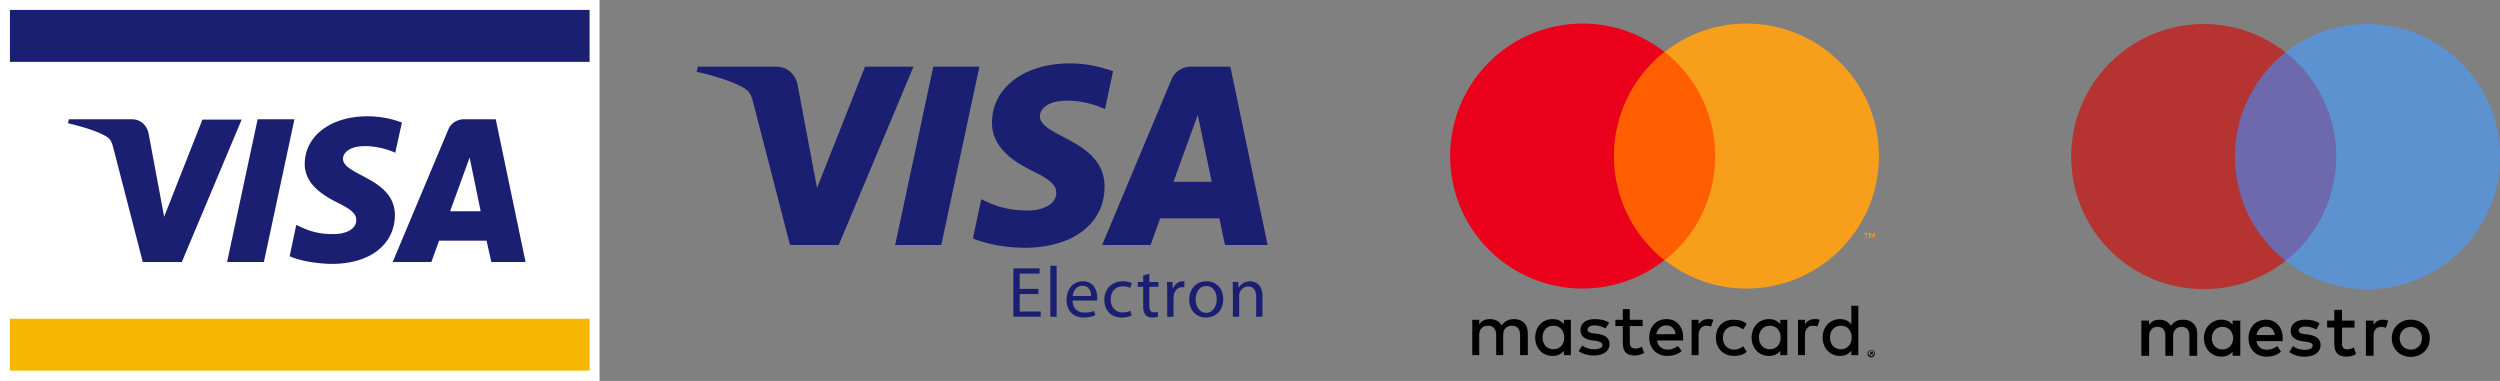
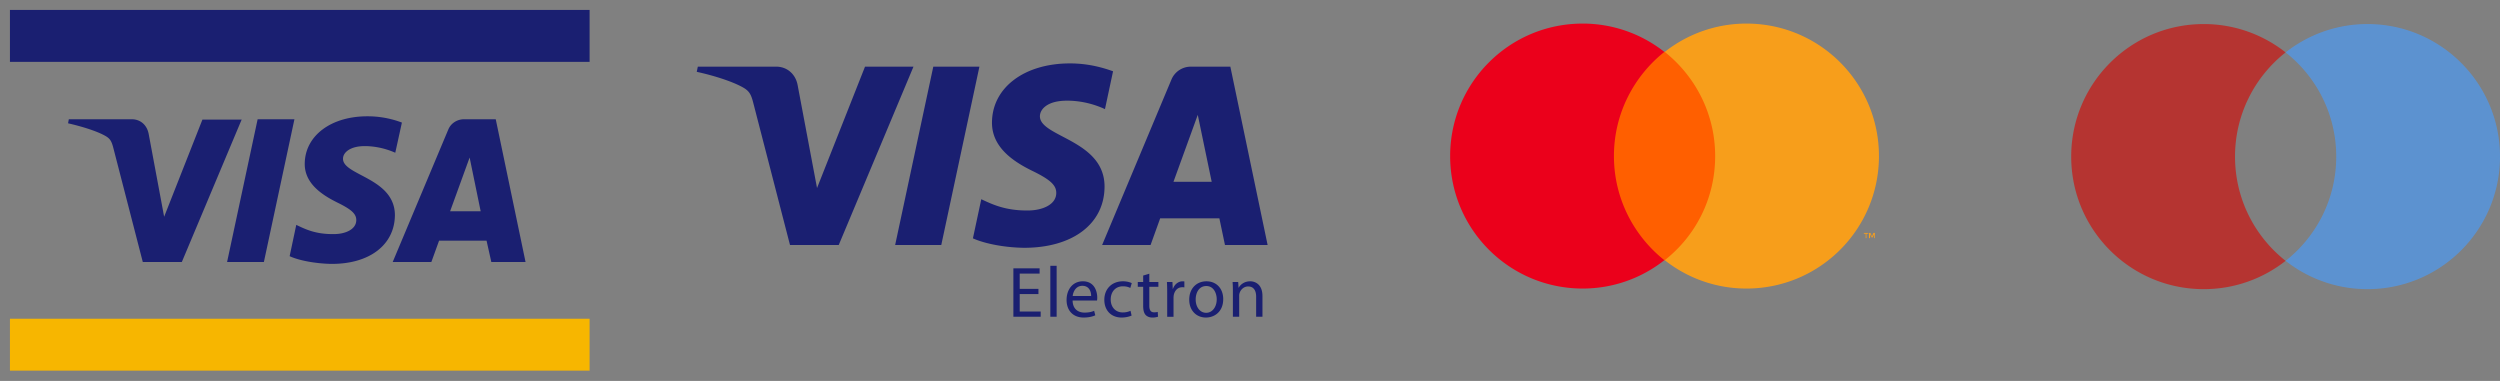
<svg xmlns="http://www.w3.org/2000/svg" version="1.1" id="Vrstva_1" x="0" y="0" viewBox="0 0 439 66.893" xml:space="preserve">
  <rect x="0" y="0" width="439" height="66.893" fill="#808080" stroke="none" />
  <style>.st2{fill:#1a1f71}.st5{fill:#f79e1b}</style>
-   <path fill="#fff" d="M0 0h105.283v66.893H0z" />
  <path fill="#f7b600" d="M1.746 55.971h101.787v9.113H1.746z" />
  <path class="st2" d="M1.746 1.746h101.787v9.113H1.746zM42.459 20.94L31.926 46.013h-6.851l-5.172-20.03c-.322-1.231-.578-1.683-1.55-2.199-1.55-.841-4.138-1.616-6.399-2.132l.13-.712h11.052c1.424 0 2.651.904 2.973 2.584l2.714 14.539 6.722-17.06h6.915v-.063zm26.887 16.87c0-6.592-9.176-6.981-9.113-9.955 0-.904.904-1.872 2.781-2.132.904-.13 3.489-.193 6.396 1.098l1.164-5.298a16.998 16.998 0 00-6.073-1.101c-6.399 0-10.922 3.426-10.989 8.275-.063 3.619 3.233 5.621 5.687 6.851 2.521 1.227 3.363 2.002 3.363 3.098 0 1.68-2.006 2.458-3.878 2.458-3.296.063-5.172-.905-6.659-1.616l-1.164 5.495c1.487.708 4.331 1.29 7.241 1.357 6.721.062 11.181-3.297 11.244-8.53m16.932 8.203h6.01L87.053 20.94h-5.558c-1.227 0-2.325.712-2.777 1.809l-9.762 23.263h6.789l1.357-3.749h8.338l.838 3.75zm-7.237-8.915l3.426-9.436 1.939 9.436h-5.365zM51.702 20.94l-5.365 25.072h-6.462L45.24 20.94h6.462z" />
  <g>
-     <path d="M268.284 62.367v-3.878c0-1.487-.905-2.454-2.388-2.454-.778 0-1.616.259-2.198 1.101-.452-.715-1.101-1.101-2.069-1.101-.645 0-1.357.196-1.876.904v-.779h-1.227v6.207h1.227v-3.556c0-1.094.649-1.613 1.553-1.613.905 0 1.42.582 1.42 1.613v3.556h1.231v-3.556c0-1.094.645-1.613 1.55-1.613.904 0 1.42.582 1.42 1.613v3.556h1.357zm20.166-6.207h-2.262v-1.872h-1.227v1.872h-1.294v1.101h1.294v2.91c0 1.424.516 2.258 2.069 2.258.582 0 1.227-.189 1.68-.449l-.389-1.101c-.386.26-.838.322-1.161.322-.648 0-.971-.386-.971-1.031v-2.91h2.262v-1.1zm11.504-.126c-.775 0-1.357.386-1.68.904v-.778h-1.227v6.207h1.227v-3.485c0-1.038.516-1.683 1.357-1.683.259 0 .582.063.841.126l.386-1.164c-.259-.127-.644-.127-.904-.127m-17.385.645c-.645-.449-1.55-.645-2.521-.645-1.55 0-2.521.708-2.521 1.935 0 1.038.712 1.62 2.069 1.816l.645.063c.712.126 1.164.386 1.164.708 0 .456-.516.778-1.487.778-.968 0-1.616-.322-2.069-.645l-.645.968c.905.645 2.002.771 2.651.771 1.81 0 2.777-.834 2.777-1.998 0-1.101-.775-1.62-2.132-1.809l-.645-.07c-.582-.063-1.101-.253-1.101-.645 0-.449.519-.772 1.231-.772.775 0 1.55.323 1.939.512l.645-.967zm18.742 2.588c0 1.872 1.227 3.233 3.233 3.233.905 0 1.55-.196 2.195-.716l-.645-.968c-.516.386-1.034.582-1.617.582-1.098 0-1.939-.842-1.939-2.069 0-1.227.842-2.069 1.939-2.069.582 0 1.101.196 1.617.582l.645-.968c-.645-.519-1.29-.716-2.195-.716-1.939-.124-3.233 1.236-3.233 3.109m-8.661-3.233c-1.809 0-3.037 1.29-3.037 3.233 0 1.935 1.294 3.233 3.167 3.233.904 0 1.809-.26 2.521-.842l-.645-.905c-.519.386-1.164.645-1.809.645-.842 0-1.746-.519-1.876-1.613h4.59v-.519c0-1.942-1.165-3.232-2.911-3.232m-.063 1.101c.905 0 1.55.582 1.616 1.55h-3.363c.197-.842.776-1.55 1.747-1.55m-16.74 2.132V56.16h-1.227v.778c-.452-.582-1.101-.904-2.006-.904-1.742 0-3.036 1.36-3.036 3.233 0 1.872 1.294 3.233 3.036 3.233.905 0 1.554-.323 2.006-.905v.772h1.227v-3.1zm-4.975 0c0-1.164.712-2.069 1.939-2.069 1.164 0 1.872.905 1.872 2.069 0 1.227-.775 2.069-1.872 2.069-1.227-.001-1.939-.905-1.939-2.069m47.76-3.233c-.775 0-1.357.386-1.679.904v-.778h-1.227v6.207h1.227v-3.485c0-1.038.515-1.683 1.357-1.683.26 0 .582.063.838.126l.389-1.164c-.259-.127-.645-.127-.905-.127m9.955 5.428c.063 0 .193 0 .256.063.067 0 .13.07.196.133.063.063.126.126.126.189.067.07.067.133.067.26 0 .07 0 .196-.067.26-.063.063-.063.133-.126.196-.067.063-.13.126-.196.126-.063.063-.13.063-.256.063-.066 0-.196 0-.26-.063-.066-.063-.13-.063-.193-.126-.066-.063-.13-.133-.13-.196-.067-.063-.067-.126-.067-.26 0-.063 0-.189.067-.26.063-.063.063-.126.13-.189.063-.063.126-.133.193-.133.064-.063.194-.063.26-.063m0 1.101c.063 0 .126 0 .193-.063.063 0 .13-.07.13-.133l.13-.126c0-.063.063-.133.063-.196s0-.126-.063-.196c0-.063-.067-.126-.13-.126l-.13-.126c-.066 0-.13-.07-.193-.07-.066 0-.13 0-.196.07-.063 0-.13.063-.13.126l-.126.126c0 .07-.066.133-.066.196s0 .133.066.196c0 .063.063.126.126.126l.13.133c.067.063.13.063.196.063m.063-.779c.063 0 .13 0 .193.063.067.07.067.07.067.133s0 .063-.067.126c0 0-.063.07-.13.07l.196.19h-.13l-.193-.19h-.066v.19h-.13v-.582h.26zm-.192.134v.126h.193v-.126h-.193zm-14.608-2.651V56.16h-1.227v.778c-.452-.582-1.101-.904-2.006-.904-1.742 0-3.036 1.36-3.036 3.233 0 1.872 1.294 3.233 3.036 3.233.905 0 1.553-.323 2.006-.905v.772h1.227v-3.1zm-4.976 0c0-1.164.712-2.069 1.939-2.069 1.164 0 1.872.905 1.872 2.069 0 1.227-.775 2.069-1.872 2.069-1.227-.001-1.939-.905-1.939-2.069m17.448 0v-5.561h-1.227v3.233c-.452-.582-1.098-.904-2.003-.904-1.746 0-3.037 1.36-3.037 3.233 0 1.872 1.29 3.233 3.037 3.233.905 0 1.55-.323 2.003-.905v.772h1.227v-3.101zm-4.975 0c0-1.164.712-2.069 1.939-2.069 1.164 0 1.876.905 1.876 2.069 0 1.227-.778 2.069-1.876 2.069-1.227-.001-1.939-.905-1.939-2.069" />
    <path fill="#ff5f00" d="M281.146 9.113h22.427V45.69h-22.427z" />
    <path d="M283.407 27.406c0-7.434 3.493-14.025 8.857-18.289a23.127 23.127 0 00-14.348-4.976c-12.861 0-23.269 10.404-23.269 23.265 0 12.856 10.407 23.263 23.269 23.263a23.103 23.103 0 0014.348-4.979c-5.364-4.264-8.857-10.851-8.857-18.284" fill="#eb001b" />
    <path class="st5" d="M327.746 41.812v-.771h.323v-.133h-.775v.133h.322v.771h.13zm1.486 0v-.904h-.26l-.259.652-.256-.652h-.26v.904h.193v-.708l.26.582h.193l.26-.582v.708h.129zM329.944 27.406c0 12.856-10.407 23.263-23.268 23.263a23.097 23.097 0 01-14.348-4.979c5.428-4.264 8.854-10.851 8.854-18.284s-3.489-14.025-8.854-18.289a23.118 23.118 0 0114.348-4.976c12.861 0 23.268 10.404 23.268 23.265" />
  </g>
  <g>
    <path class="st2" d="M160.407 11.706l-13.125 31.312h-8.559l-6.459-24.99c-.393-1.536-.733-2.1-1.928-2.749-1.946-1.059-5.161-2.048-7.988-2.665l.189-.908h13.787c1.753 0 3.331 1.168 3.731 3.191l3.415 18.121 8.426-21.312h8.511zm11.578 0l-6.697 31.312h-8.1l6.697-31.312h8.1zm21.974 21.088c.032-8.261-11.427-8.717-11.35-12.409.028-1.126 1.097-2.318 3.436-2.626 1.16-.151 4.359-.27 7.988 1.403l1.42-6.645c-1.95-.701-4.46-1.382-7.577-1.382-8.009 0-13.643 4.253-13.682 10.351-.056 4.509 4.022 7.02 7.086 8.521 3.156 1.536 4.215 2.521 4.201 3.889-.025 2.1-2.525 3.033-4.846 3.065-4.075.066-6.434-1.098-8.321-1.978l-1.469 6.869c1.897.87 5.389 1.623 9.004 1.662 8.514-.001 14.082-4.205 14.11-10.72zm21.144 10.224h7.49l-6.543-31.312h-6.911a3.683 3.683 0 00-3.447 2.293l-12.157 29.019h8.507l1.686-4.681h10.393l.982 4.681zm-9.043-11.094l4.267-11.757 2.447 11.757h-6.714zm-23.71 19.713h-3.289v3.065h3.682v.922h-4.793v-8.5h4.604v.922h-3.492v2.682h3.289v.909zm2.089-4.965h1.108v8.948h-1.108v-8.948zm3.91 6.101c.024 1.5.971 2.118 2.093 2.118.792 0 1.287-.137 1.69-.316l.2.796c-.389.175-1.07.389-2.041.389-1.879 0-3.001-1.248-3.001-3.086 0-1.841 1.083-3.279 2.865-3.279 2.002 0 2.521 1.739 2.521 2.861 0 .224-.014.389-.042.516h-4.285v.001zm3.254-.792c.011-.694-.291-1.792-1.536-1.792-1.136 0-1.62 1.02-1.704 1.792h3.24zm7.104 3.429c-.288.136-.929.35-1.75.35-1.838 0-3.037-1.248-3.037-3.114 0-1.879 1.283-3.251 3.278-3.251.652 0 1.234.162 1.539.326l-.256.845c-.267-.14-.68-.291-1.284-.291-1.399 0-2.156 1.048-2.156 2.311 0 1.41.908 2.279 2.114 2.279.631 0 1.048-.151 1.364-.291l.188.836zm3.113-7.349v1.462h1.592v.842h-1.592v3.293c0 .757.218 1.185.838 1.185.298 0 .474-.025.642-.077l.049.848a3.113 3.113 0 01-.982.147c-.519 0-.933-.175-1.203-.466-.302-.34-.424-.88-.424-1.599v-3.331h-.947v-.842h.947v-1.136l1.08-.326zm3.139 3.362c0-.719-.011-1.336-.046-1.9h.968l.053 1.206h.035c.28-.817.957-1.332 1.701-1.332.116 0 .203.011.305.025v1.045c-.116-.028-.228-.028-.379-.028-.782 0-1.336.582-1.49 1.416a3.45 3.45 0 00-.035.516v3.254h-1.111v-4.202zm9.839 1.098c0 2.258-1.581 3.24-3.044 3.24-1.641 0-2.924-1.21-2.924-3.135 0-2.034 1.35-3.23 3.026-3.23 1.753 0 2.942 1.273 2.942 3.125zm-4.836.066c0 1.336.758 2.342 1.844 2.342 1.059 0 1.851-.996 1.851-2.37 0-1.034-.515-2.332-1.83-2.332-1.297 0-1.865 1.21-1.865 2.36zm6.533-1.416c0-.642-.014-1.146-.053-1.648h.985l.063 1.006h.021c.305-.568 1.013-1.133 2.02-1.133.845 0 2.156.502 2.156 2.595v3.629h-1.108v-3.517c0-.982-.368-1.802-1.413-1.802-.719 0-1.287.516-1.487 1.136a1.542 1.542 0 00-.077.519v3.664h-1.108v-4.449z" />
  </g>
  <g>
-     <path fill="#6e68ad" d="M391.176 9.204h20.351v36.598h-20.351z" />
    <path d="M392.47 27.499c0-7.42 3.471-14.034 8.882-18.295a23.14 23.14 0 00-14.383-4.979c-12.847 0-23.265 10.424-23.265 23.274 0 12.861 10.418 23.275 23.265 23.275a23.163 23.163 0 0014.383-4.972c-5.411-4.263-8.882-10.876-8.882-18.303" fill="#b53431" />
    <path d="M439 27.499c0 12.861-10.421 23.275-23.265 23.275a23.163 23.163 0 01-14.383-4.972c5.411-4.264 8.889-10.877 8.889-18.304 0-7.42-3.478-14.034-8.889-18.295a23.14 23.14 0 0114.383-4.979C428.579 4.225 439 14.65 439 27.499" fill="#5c92d0" />
-     <path d="M418.424 56.139c.266 0 .656.049.95.168l-.41 1.262a2.149 2.149 0 00-.842-.154c-.88 0-1.322.568-1.322 1.599v3.457h-1.346v-6.179h1.332v.75c.352-.538.86-.903 1.638-.903m-4.975 1.382h-2.192v2.791c0 .617.221 1.031.891 1.031.344 0 .785-.112 1.188-.344l.382 1.157c-.417.287-1.094.47-1.676.47-1.596 0-2.139-.856-2.139-2.286v-2.819h-1.259v-1.227h1.259v-1.879h1.353v1.879h2.192v1.227zm-17.199 1.318c.137-.89.684-1.494 1.638-1.494.876 0 1.427.533 1.567 1.494h-3.205zm4.593.547c-.007-1.936-1.192-3.247-2.924-3.247-1.809 0-3.075 1.311-3.075 3.247 0 1.956 1.315 3.24 3.163 3.24.933 0 1.778-.231 2.535-.87l-.659-.996a2.92 2.92 0 01-1.795.652c-.87 0-1.662-.407-1.844-1.508h4.579c.013-.167.02-.343.02-.518m5.912-1.515c-.375-.232-1.14-.526-1.925-.526-.736 0-1.178.266-1.178.722 0 .407.473.526 1.045.61l.642.077c1.343.196 2.153.771 2.153 1.851 0 1.178-1.038 2.02-2.808 2.02-1.021 0-1.95-.259-2.683-.806l.638-1.045c.449.351 1.126.652 2.051.652.919 0 1.413-.273 1.413-.75 0-.358-.354-.547-1.098-.652l-.624-.084c-1.389-.19-2.139-.814-2.139-1.83 0-1.22 1.013-1.97 2.574-1.97.985 0 1.876.217 2.514.645l-.575 1.086zm16.582-.456c-.284 0-.536.049-.772.14a1.866 1.866 0 00-1.027 1.038c-.098.245-.147.512-.147.806s.049.568.147.813a1.885 1.885 0 001.027 1.038 2.105 2.105 0 001.547 0c.224-.105.438-.238.61-.414.182-.176.316-.386.417-.624.095-.245.148-.519.148-.813s-.053-.561-.148-.806a1.791 1.791 0 00-.417-.624 2.116 2.116 0 00-.61-.414 2.227 2.227 0 00-.775-.14m0-1.276c.48 0 .918.084 1.332.245.403.176.764.4 1.059.687.294.288.53.638.698 1.031.162.392.242.834.242 1.297s-.08.898-.242 1.297c-.168.4-.403.75-.698 1.038a3.332 3.332 0 01-1.059.68 3.486 3.486 0 01-1.332.252c-.477 0-.933-.084-1.336-.252a3.115 3.115 0 01-1.753-1.718c-.168-.4-.249-.834-.249-1.297s.081-.905.249-1.297c.165-.393.407-.744.701-1.031a3.422 3.422 0 011.052-.687 3.612 3.612 0 011.336-.245m-34.941 3.247c0-1.101.705-1.985 1.876-1.985 1.108 0 1.858.863 1.858 1.985 0 1.129-.75 1.97-1.858 1.97-1.172.001-1.876-.89-1.876-1.97m5 0v-3.093h-1.346v.75c-.428-.554-1.073-.904-1.95-.904-1.732 0-3.085 1.36-3.085 3.247 0 1.886 1.353 3.24 3.085 3.24.877 0 1.522-.35 1.95-.898v.744h1.346v-3.086zm-7.567 3.086v-3.878c0-1.466-.933-2.44-2.433-2.454-.786-.007-1.602.224-2.17 1.094-.432-.68-1.101-1.094-2.044-1.094-.659 0-1.308.189-1.816.912v-.758h-1.34v6.179h1.36V59.05c0-1.073.589-1.648 1.508-1.648.89 0 1.346.582 1.346 1.634v3.437h1.36V59.05c0-1.073.624-1.648 1.508-1.648.919 0 1.353.582 1.353 1.634v3.437h1.368z" />
  </g>
</svg>